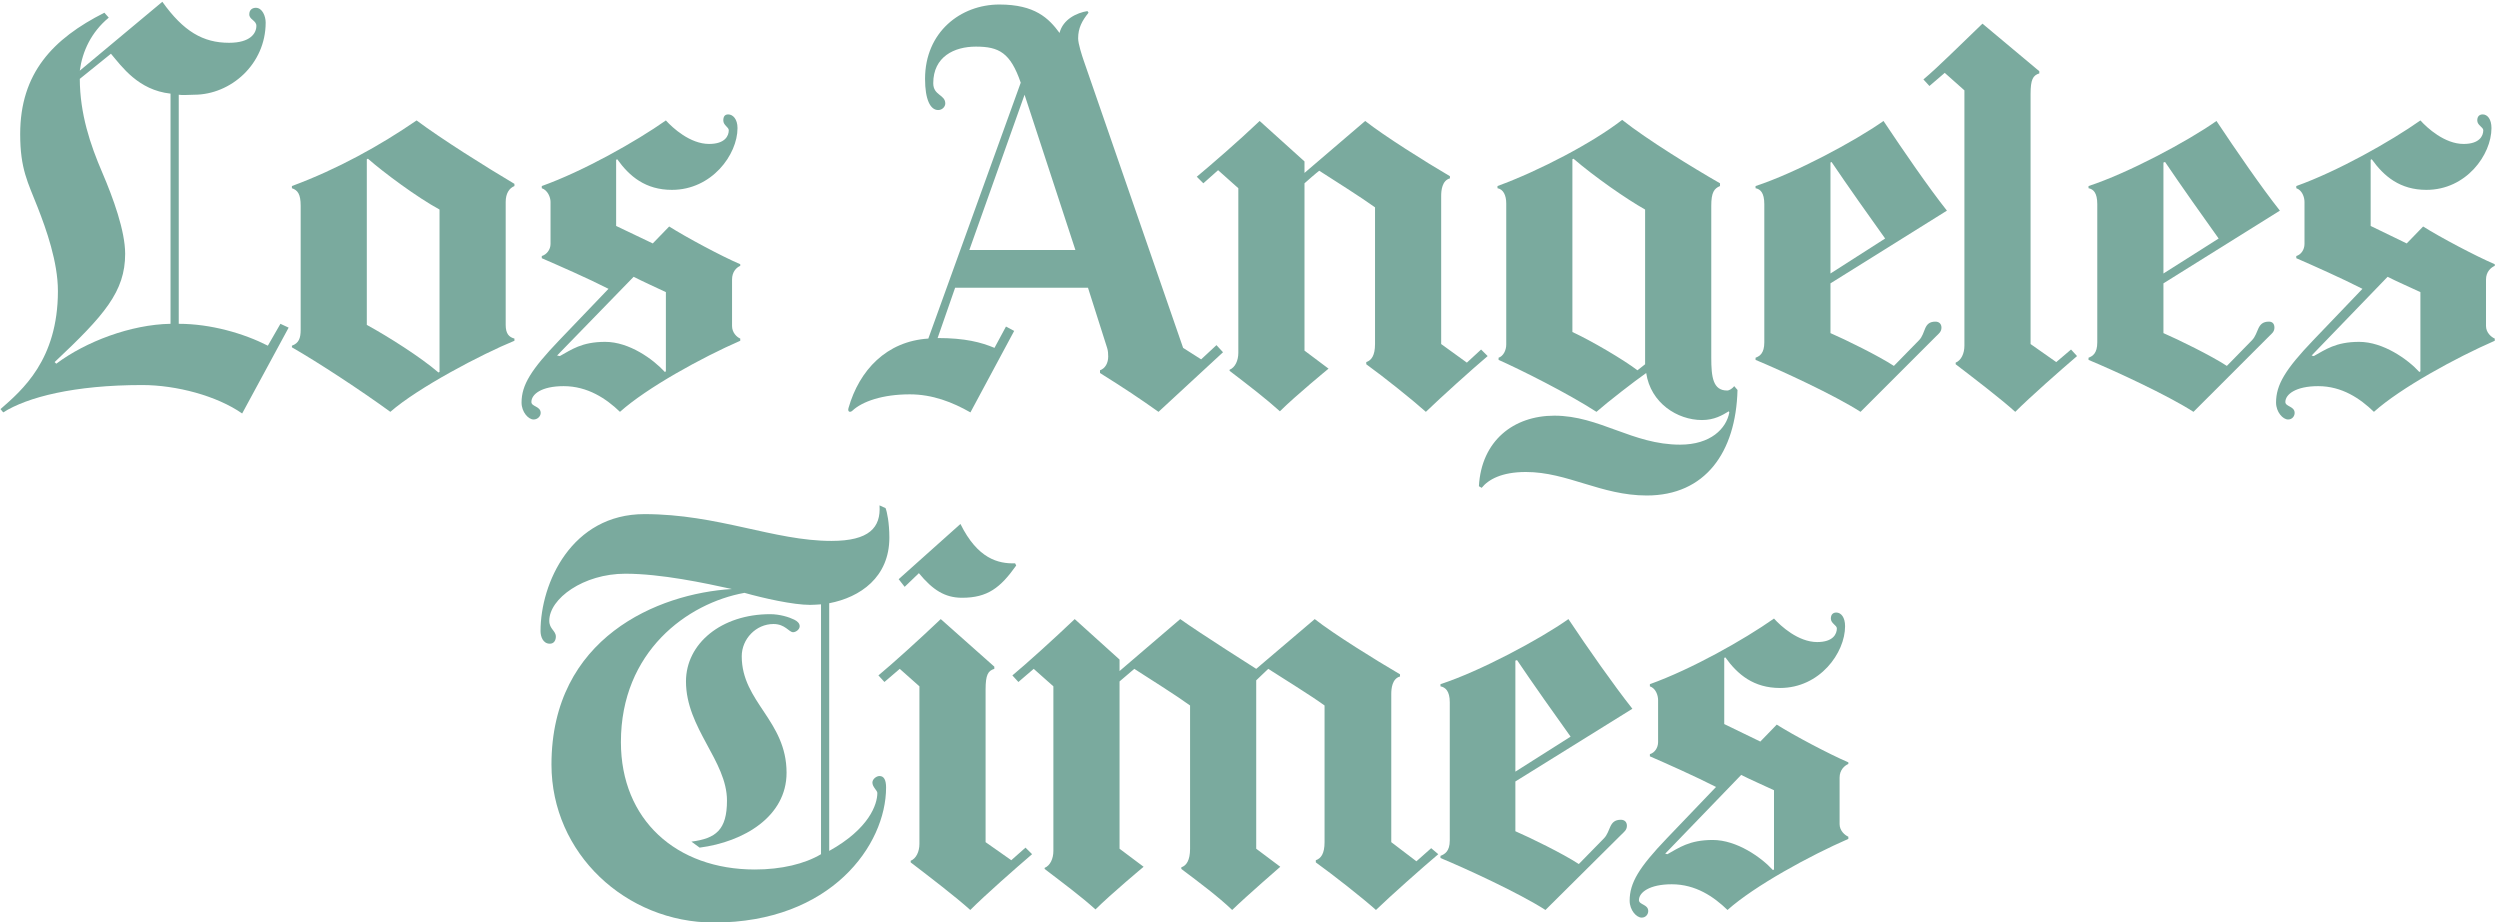
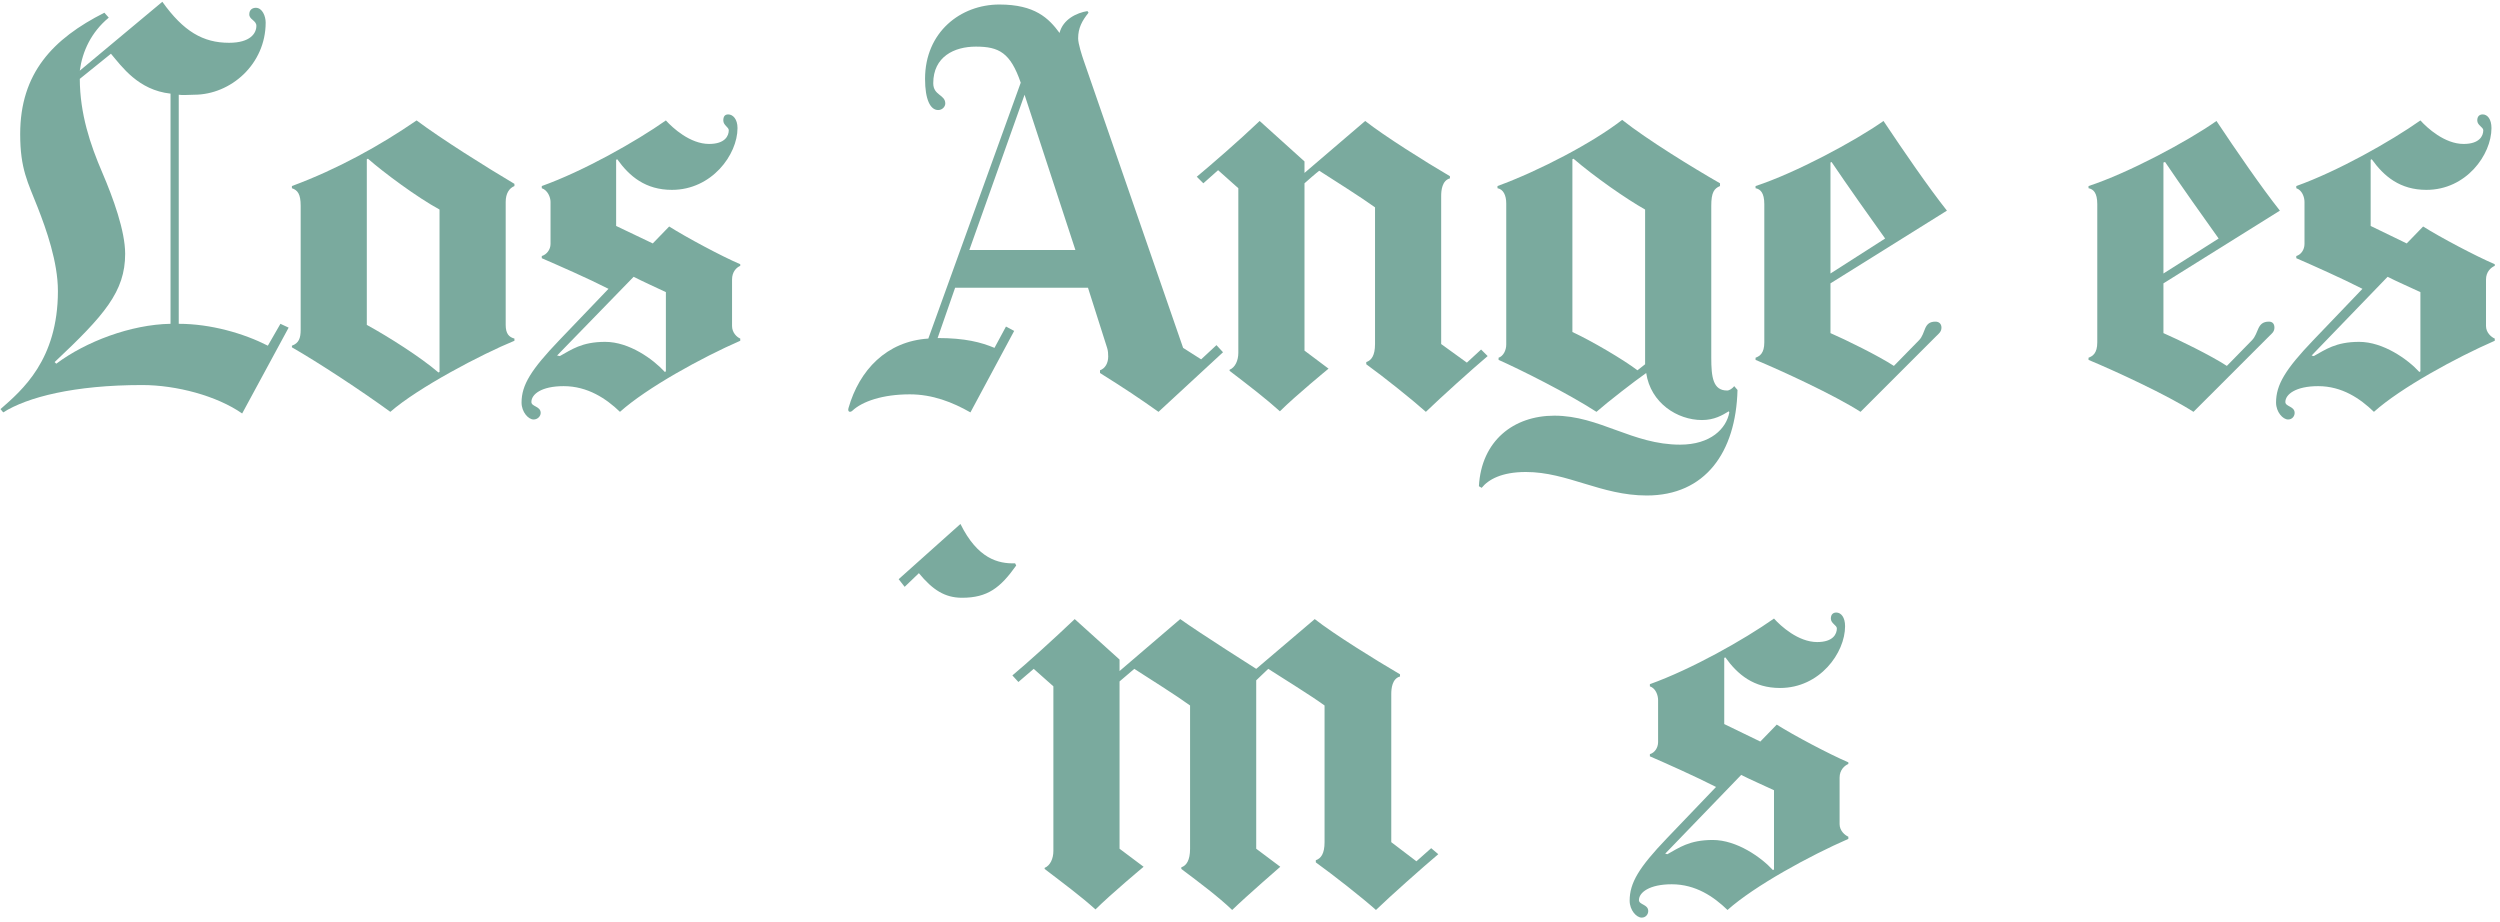
<svg xmlns="http://www.w3.org/2000/svg" width="187px" height="69px" viewBox="0 0 187 69" version="1.1">
  <title>latimes</title>
  <g id="Page-1" stroke="none" stroke-width="1" fill="none" fill-rule="evenodd">
    <g id="latimes" fill="#7AAA9E" fill-rule="nonzero">
      <path d="M107.584,63.894 C106.406,64.888 104.026,66.998 102.922,68.066 C101.892,67.145 99.749,65.464 98.423,64.507 L98.423,64.344 C98.806,64.215 99.077,63.86 99.077,62.994 L99.077,52.77 C98.011,51.997 96.006,50.766 94.865,50.03 L93.965,50.889 L93.965,63.485 L95.765,64.835 C95.765,64.835 93.27,66.998 92.167,68.066 C91.173,67.108 89.688,65.992 88.363,64.998 L88.363,64.875 C88.746,64.747 89.017,64.351 89.017,63.485 L89.017,52.77 C87.949,51.997 85.987,50.766 84.846,50.03 L83.742,50.971 L83.742,63.485 L85.542,64.835 C85.542,64.835 83.117,66.856 81.942,68.025 C80.838,67.031 79.61,66.125 78.139,64.998 L78.139,64.916 C78.552,64.747 78.793,64.235 78.793,63.648 L78.793,51.338 L77.321,50.03 L76.176,51.012 L75.726,50.521 C76.83,49.601 78.805,47.817 80.388,46.308 L83.742,49.335 L83.742,50.194 L88.281,46.308 C89.717,47.339 93.965,50.03 93.965,50.03 L98.342,46.308 C99.741,47.413 102.955,49.408 104.721,50.439 L104.721,50.603 C104.133,50.76 104.067,51.506 104.067,51.911 L104.067,62.994 L105.948,64.425 L107.053,63.444 L107.584,63.894" id="Fill-1" />
      <path d="M76.012,42.3 C74.835,43.957 73.878,44.713 71.963,44.713 C70.675,44.713 69.763,44.124 68.732,42.873 L67.669,43.895 L67.22,43.323 L71.841,39.192 C73.129,41.805 74.679,42.174 75.93,42.137 L76.012,42.3" id="Fill-2" />
-       <path d="M77.199,63.894 C75.909,64.998 73.751,66.896 72.576,68.066 C71.472,67.071 69.59,65.634 68.119,64.507 L68.119,64.385 C68.533,64.215 68.773,63.705 68.773,63.116 L68.773,51.338 L67.301,50.03 L66.156,51.012 L65.706,50.521 C66.81,49.601 68.786,47.817 70.368,46.308 L74.376,49.866 L74.376,50.03 C73.898,50.177 73.722,50.485 73.722,51.584 L73.722,62.994 L75.644,64.344 L76.707,63.403 L77.199,63.894" id="Fill-3" />
-       <path d="M155.363,26.634 C154.075,27.738 151.917,29.637 150.741,30.806 C149.637,29.812 147.756,28.375 146.284,27.247 L146.284,27.125 C146.697,26.956 146.938,26.445 146.938,25.857 L146.938,6.759 L145.466,5.45 L144.321,6.432 L143.871,5.941 C144.975,5.021 146.705,3.278 148.288,1.769 L152.54,5.327 L152.54,5.491 C152.063,5.638 151.887,5.945 151.887,7.045 L151.887,25.735 L153.808,27.084 L154.913,26.144 L155.363,26.634" id="Fill-4" />
      <path d="M111.277,26.634 C110.099,27.629 107.759,29.739 106.655,30.806 C105.625,29.886 103.522,28.204 102.197,27.247 L102.197,27.084 C102.58,26.955 102.852,26.601 102.852,25.735 L102.852,15.51 C101.784,14.737 99.821,13.507 98.68,12.771 C98.447,12.944 97.815,13.495 97.576,13.711 L97.576,26.226 L99.375,27.575 C99.375,27.575 96.911,29.596 95.736,30.765 C94.631,29.771 93.445,28.866 91.973,27.738 L91.973,27.657 C92.387,27.488 92.627,26.976 92.627,26.388 L92.627,14.079 L91.114,12.73 L90.01,13.711 L89.519,13.22 C90.623,12.3 92.64,10.558 94.222,9.049 L97.576,12.075 L97.576,12.934 L102.116,9.049 C103.514,10.153 106.688,12.149 108.455,13.18 L108.455,13.343 C107.866,13.501 107.8,14.247 107.8,14.651 L107.8,25.735 L109.722,27.125 L110.786,26.144 L111.277,26.634" id="Fill-5" />
      <path d="M132.695,65.039 L132.695,59.109 C131.996,58.778 130.933,58.318 130.241,57.964 L124.557,63.853 L124.72,63.894 C125.583,63.423 126.347,62.83 128.114,62.83 C129.918,62.83 131.75,64.137 132.613,65.08 L132.695,65.039 Z M138.256,62.749 C135.386,64 131.235,66.261 129.218,68.066 C128.188,67.071 126.838,66.144 125.047,66.144 C123.368,66.144 122.593,66.758 122.593,67.329 C122.593,67.684 123.288,67.636 123.288,68.147 C123.288,68.383 123.111,68.638 122.798,68.638 C122.405,68.638 121.898,68.079 121.898,67.37 C121.898,66.045 122.583,64.897 124.679,62.708 L128.36,58.864 C126.84,58.087 124.644,57.109 123.411,56.573 L123.411,56.41 C123.769,56.308 124.025,55.934 124.025,55.509 L124.025,52.361 C124.025,52.013 123.852,51.486 123.411,51.338 L123.411,51.175 C126.503,50.071 130.45,47.85 132.695,46.268 C133.197,46.827 134.508,48.026 135.926,48.026 C137.12,48.026 137.397,47.421 137.397,47.004 C137.397,46.767 136.948,46.636 136.948,46.268 C136.948,45.953 137.121,45.818 137.357,45.818 C137.709,45.818 138.012,46.171 138.012,46.84 C138.012,48.827 136.13,51.461 133.144,51.461 C131.181,51.461 129.975,50.459 129.054,49.171 L128.973,49.212 L128.973,54.16 L131.672,55.469 L132.9,54.201 C134.173,55.008 136.849,56.421 138.256,57.023 L138.256,57.146 C137.981,57.262 137.602,57.579 137.602,58.168 L137.602,61.644 C137.602,62.143 137.999,62.475 138.256,62.585 L138.256,62.749 L138.256,62.749 Z" id="Fill-6" />
-       <path d="M117.481,55.101 C116.45,53.666 114.614,51.069 113.474,49.376 L113.35,49.417 L113.35,57.718 L117.481,55.101 Z M122.102,53.015 L113.35,58.454 L113.35,62.176 C114.455,62.655 116.917,63.857 118.095,64.63 L119.976,62.708 C120.497,62.176 120.324,61.318 121.244,61.318 C121.501,61.318 121.693,61.473 121.693,61.767 C121.693,62.081 121.477,62.229 121.326,62.381 L115.6,68.066 C113.649,66.813 109.699,64.99 107.748,64.18 L107.748,64.017 C108.063,63.898 108.443,63.682 108.443,62.872 L108.443,52.524 C108.443,51.678 108.106,51.407 107.748,51.338 L107.748,51.175 C110.693,50.218 115.184,47.817 117.318,46.308 C118.791,48.517 120.704,51.248 122.102,53.015 L122.102,53.015 Z" id="Fill-7" />
-       <path d="M61.412,63.894 L61.412,45.204 C61.192,45.22 60.82,45.245 60.594,45.245 C59.329,45.245 57.122,44.75 55.687,44.345 C51.416,45.118 46.444,48.733 46.444,55.509 C46.444,61.322 50.586,65.039 56.463,65.039 C58.451,65.039 60.191,64.62 61.412,63.894 Z M66.524,40.215 C66.524,43.179 64.344,44.681 62.025,45.122 L62.025,63.648 C65.007,61.992 65.625,60.173 65.625,59.313 C65.625,59.127 65.256,58.872 65.256,58.536 C65.256,58.275 65.557,58.046 65.788,58.046 C66.124,58.046 66.279,58.352 66.279,58.905 C66.279,63.211 62.156,69.006 53.397,69.006 C46.824,69.006 41.25,63.845 41.25,57.187 C41.25,47.691 49.225,44.39 54.746,44.059 C52.722,43.617 49.463,42.914 46.771,42.914 C43.642,42.914 41.086,44.775 41.086,46.431 C41.086,47.056 41.578,47.175 41.578,47.617 C41.578,47.86 41.463,48.149 41.127,48.149 C40.612,48.149 40.432,47.61 40.432,47.208 C40.432,43.601 42.766,38.456 48.202,38.456 C53.714,38.456 57.898,40.46 62.189,40.46 C65.026,40.46 65.898,39.458 65.788,37.802 L66.238,38.006 C66.348,38.264 66.524,39.109 66.524,40.215 L66.524,40.215 Z" id="Fill-8" />
      <path d="M181.046,27.78 L181.046,21.85 C180.347,21.519 179.283,21.059 178.593,20.704 L172.908,26.593 L173.071,26.634 C173.935,26.164 174.699,25.571 176.466,25.571 C178.269,25.571 180.101,26.877 180.964,27.821 L181.046,27.78 Z M186.608,25.489 C183.737,26.741 179.585,29.001 177.57,30.806 C176.539,29.812 175.189,28.884 173.398,28.884 C171.719,28.884 170.945,29.499 170.945,30.07 C170.945,30.425 171.639,30.377 171.639,30.888 C171.639,31.123 171.462,31.378 171.15,31.378 C170.757,31.378 170.249,30.819 170.249,30.111 C170.249,28.786 170.934,27.638 173.031,25.448 L176.711,21.604 C175.191,20.827 172.996,19.85 171.763,19.314 L171.763,19.15 C172.12,19.048 172.376,18.674 172.376,18.25 L172.376,15.101 C172.376,14.754 172.204,14.226 171.763,14.079 L171.763,13.916 C174.855,12.811 178.801,10.591 181.046,9.008 C181.549,9.567 182.859,10.767 184.277,10.767 C185.472,10.767 185.749,10.161 185.749,9.744 C185.749,9.507 185.299,9.376 185.299,9.008 C185.299,8.693 185.473,8.558 185.708,8.558 C186.061,8.558 186.362,8.911 186.362,9.581 C186.362,11.568 184.481,14.202 181.496,14.202 C179.531,14.202 178.327,13.2 177.406,11.912 L177.325,11.953 L177.325,16.901 L180.023,18.209 L181.25,16.942 C182.525,17.749 185.2,19.162 186.608,19.764 L186.608,19.886 C186.332,20.003 185.953,20.32 185.953,20.909 L185.953,24.385 C185.953,24.883 186.35,25.216 186.608,25.325 L186.608,25.489 L186.608,25.489 Z" id="Fill-9" />
      <path d="M165.955,17.841 C164.925,16.406 163.089,13.809 161.947,12.116 L161.825,12.157 L161.825,20.458 L165.955,17.841 Z M170.535,15.756 L161.825,21.195 L161.825,24.917 C162.929,25.395 165.391,26.598 166.569,27.37 L168.45,25.448 C168.97,24.917 168.798,24.058 169.717,24.058 C169.975,24.058 170.127,24.214 170.127,24.507 C170.127,24.821 169.909,24.97 169.758,25.122 L164.073,30.806 C162.123,29.554 158.173,27.731 156.222,26.92 L156.222,26.757 C156.537,26.639 156.876,26.422 156.876,25.612 L156.876,15.265 C156.876,14.418 156.58,14.147 156.222,14.079 L156.222,13.916 C159.166,12.958 163.657,10.558 165.792,9.049 C167.263,11.257 169.137,13.989 170.535,15.756 L170.535,15.756 Z" id="Fill-10" />
      <path d="M141.008,17.841 C139.978,16.406 138.141,13.809 137,12.116 L136.919,12.157 L136.919,20.458 L141.008,17.841 Z M145.63,15.756 L136.919,21.195 L136.919,24.917 C138.023,25.395 140.485,26.598 141.663,27.37 L143.544,25.448 C144.065,24.917 143.851,24.058 144.771,24.058 C145.029,24.058 145.221,24.214 145.221,24.507 C145.221,24.821 145.004,24.97 144.853,25.122 L139.168,30.806 C137.217,29.554 133.266,27.731 131.316,26.92 L131.316,26.757 C131.631,26.639 131.97,26.422 131.97,25.612 L131.97,15.265 C131.97,14.418 131.674,14.147 131.316,14.079 L131.316,13.916 C134.26,12.958 138.751,10.558 140.886,9.049 C142.358,11.257 144.231,13.989 145.63,15.756 L145.63,15.756 Z" id="Fill-11" />
      <path d="M123.054,27.247 L123.054,15.674 C121.619,14.864 119.28,13.232 117.697,11.871 L117.615,11.912 L117.615,24.835 C119.051,25.498 121.415,26.888 122.482,27.698 L123.054,27.247 Z M129.966,29.17 C129.848,33.844 127.543,37.063 123.177,37.063 C119.762,37.063 117.242,35.305 114.139,35.305 C112.332,35.305 111.337,35.861 110.827,36.491 L110.622,36.368 C110.806,32.981 113.203,31.092 116.266,31.092 C119.642,31.092 122.099,33.26 125.672,33.26 C127.954,33.26 129.132,32.062 129.353,30.847 L129.312,30.765 C128.833,31.059 128.228,31.419 127.308,31.419 C125.467,31.419 123.468,30.147 123.136,27.902 C122.257,28.515 120.279,30.048 119.415,30.806 C117.258,29.412 113.786,27.674 112.094,26.92 L112.094,26.757 C112.447,26.642 112.667,26.205 112.667,25.775 L112.667,15.224 C112.667,14.597 112.443,14.158 112.013,14.079 L112.013,13.916 C115.141,12.774 119.165,10.66 121.337,8.967 C123.219,10.456 126.643,12.557 128.657,13.711 L128.657,13.916 C128.216,14.1 128.003,14.395 128.003,15.388 L128.003,26.757 C128.003,28.216 128.134,29.211 129.189,29.211 C129.357,29.211 129.573,29.068 129.721,28.884 L129.966,29.17 L129.966,29.17 Z" id="Fill-12" />
      <path d="M80.44,18.7 L76.637,7.086 L72.506,18.7 L80.44,18.7 Z M91.482,26.348 L86.656,30.806 C85.258,29.812 84.048,29.006 82.28,27.902 L82.28,27.698 C82.681,27.552 82.89,27.15 82.894,26.676 C82.896,26.467 82.882,26.241 82.812,26.021 L81.381,21.522 L71.443,21.522 L70.134,25.285 C72.18,25.285 73.391,25.602 74.388,26.021 L75.247,24.426 L75.86,24.753 L72.588,30.847 C71.249,30.085 69.761,29.497 68.049,29.497 C66.029,29.497 64.5,30.022 63.754,30.724 C63.605,30.865 63.38,30.828 63.468,30.52 C64.278,27.686 66.313,25.524 69.439,25.325 L76.351,6.186 C75.578,3.941 74.727,3.487 72.997,3.487 C71.377,3.487 69.807,4.239 69.807,6.227 C69.807,7.147 70.707,7.069 70.707,7.74 C70.707,7.975 70.489,8.231 70.175,8.231 C69.586,8.231 69.194,7.445 69.194,5.9 C69.194,2.403 71.848,0.338 74.756,0.338 C77.406,0.338 78.445,1.36 79.254,2.464 C79.512,1.434 80.555,0.955 81.34,0.829 L81.422,0.951 C80.931,1.56 80.645,2.1 80.645,2.873 C80.645,3.275 80.942,4.186 81.054,4.509 L88.497,26.021 L89.846,26.88 L90.992,25.816 L91.482,26.348 L91.482,26.348 Z" id="Fill-13" />
      <path d="M49.808,27.78 L49.808,21.85 C49.109,21.519 48.087,21.059 47.396,20.704 L41.67,26.593 L41.875,26.634 C42.738,26.164 43.502,25.571 45.269,25.571 C47.073,25.571 48.864,26.877 49.727,27.821 L49.808,27.78 Z M55.371,25.489 C52.5,26.741 48.389,29.001 46.374,30.806 C45.343,29.812 43.952,28.884 42.161,28.884 C40.482,28.884 39.748,29.499 39.748,30.07 C39.748,30.425 40.443,30.377 40.443,30.888 C40.443,31.123 40.225,31.378 39.912,31.378 C39.519,31.378 39.012,30.819 39.012,30.111 C39.012,28.786 39.738,27.638 41.834,25.448 L45.515,21.604 C43.995,20.827 41.758,19.85 40.525,19.314 L40.525,19.15 C40.883,19.048 41.18,18.674 41.18,18.25 L41.18,15.101 C41.18,14.754 40.967,14.226 40.525,14.079 L40.525,13.916 C43.617,12.811 47.563,10.591 49.808,9.008 C50.312,9.567 51.622,10.767 53.039,10.767 C54.234,10.767 54.512,10.161 54.512,9.744 C54.512,9.507 54.103,9.376 54.103,9.008 C54.103,8.693 54.235,8.558 54.471,8.558 C54.823,8.558 55.166,8.911 55.166,9.581 C55.166,11.568 53.243,14.202 50.258,14.202 C48.294,14.202 47.089,13.2 46.169,11.912 L46.087,11.953 L46.087,16.901 L48.827,18.209 L50.054,16.942 C51.328,17.749 53.963,19.162 55.371,19.764 L55.371,19.886 C55.095,20.003 54.757,20.32 54.757,20.909 L54.757,24.385 C54.757,24.883 55.113,25.216 55.371,25.325 L55.371,25.489 L55.371,25.489 Z" id="Fill-14" />
      <path d="M32.877,27.821 L32.877,15.674 C31.185,14.754 28.698,12.901 27.52,11.871 L27.438,11.912 L27.438,24.303 C29.057,25.187 31.471,26.721 32.796,27.861 L32.877,27.821 Z M38.48,25.489 C36.018,26.495 31.258,29.002 29.197,30.806 C27.025,29.224 23.851,27.136 21.835,25.98 L21.835,25.857 C22.351,25.673 22.49,25.297 22.49,24.671 L22.49,15.388 C22.49,14.534 22.277,14.226 21.835,14.079 L21.835,13.916 C25.222,12.664 28.436,10.885 31.16,9.008 C33.037,10.407 36.309,12.464 38.48,13.752 L38.48,13.916 C38.088,14.073 37.826,14.476 37.826,15.101 L37.826,24.303 C37.826,24.966 38.075,25.216 38.48,25.325 L38.48,25.489 L38.48,25.489 Z" id="Fill-15" />
      <path d="M12.756,24.221 L12.756,7.004 C10.341,6.74 9.109,4.975 8.299,4.019 L5.968,5.9 C5.98,8.519 6.747,10.805 7.644,12.893 C8.464,14.802 9.362,17.274 9.362,18.987 C9.362,21.807 7.804,23.588 4.086,27.084 L4.209,27.206 C6.417,25.551 9.789,24.272 12.756,24.221 Z M21.59,24.507 L18.114,30.928 C16.223,29.61 13.205,28.801 10.63,28.801 C5.551,28.801 2.045,29.706 0.242,30.847 L0.037,30.601 C1.648,29.192 4.332,26.926 4.332,21.768 C4.332,19.594 3.453,17.131 2.818,15.51 C2.084,13.635 1.51,12.65 1.51,10.03 C1.51,5.471 3.957,2.896 7.808,0.951 L8.135,1.319 C6.806,2.425 6.164,3.848 5.968,5.286 L12.143,0.133 C13.719,2.347 15.191,3.201 17.132,3.201 C18.725,3.201 19.177,2.493 19.177,1.933 C19.177,1.528 18.646,1.471 18.646,1.074 C18.646,0.698 18.917,0.583 19.136,0.583 C19.625,0.583 19.872,1.214 19.872,1.687 C19.872,4.792 17.275,7.086 14.515,7.086 C14.036,7.086 13.674,7.139 13.37,7.086 L13.37,24.221 C15.762,24.221 18.232,24.937 20.036,25.857 L20.976,24.221 L21.59,24.507 L21.59,24.507 Z" id="Fill-16" />
-       <path d="M59.817,46.84 C59.817,47.097 59.512,47.29 59.326,47.29 C59.009,47.29 58.738,46.676 57.854,46.676 C56.554,46.676 55.482,47.789 55.482,49.089 C55.482,52.512 58.835,53.897 58.835,57.801 C58.835,61.074 55.642,62.972 52.334,63.403 L51.719,62.954 C53.533,62.717 54.378,62.091 54.378,59.885 C54.378,56.905 51.311,54.478 51.311,50.971 C51.311,48.133 53.965,45.94 57.608,45.94 C58.317,45.94 59.023,46.157 59.407,46.349 C59.629,46.459 59.817,46.619 59.817,46.84" id="Fill-17" />
    </g>
  </g>
</svg>